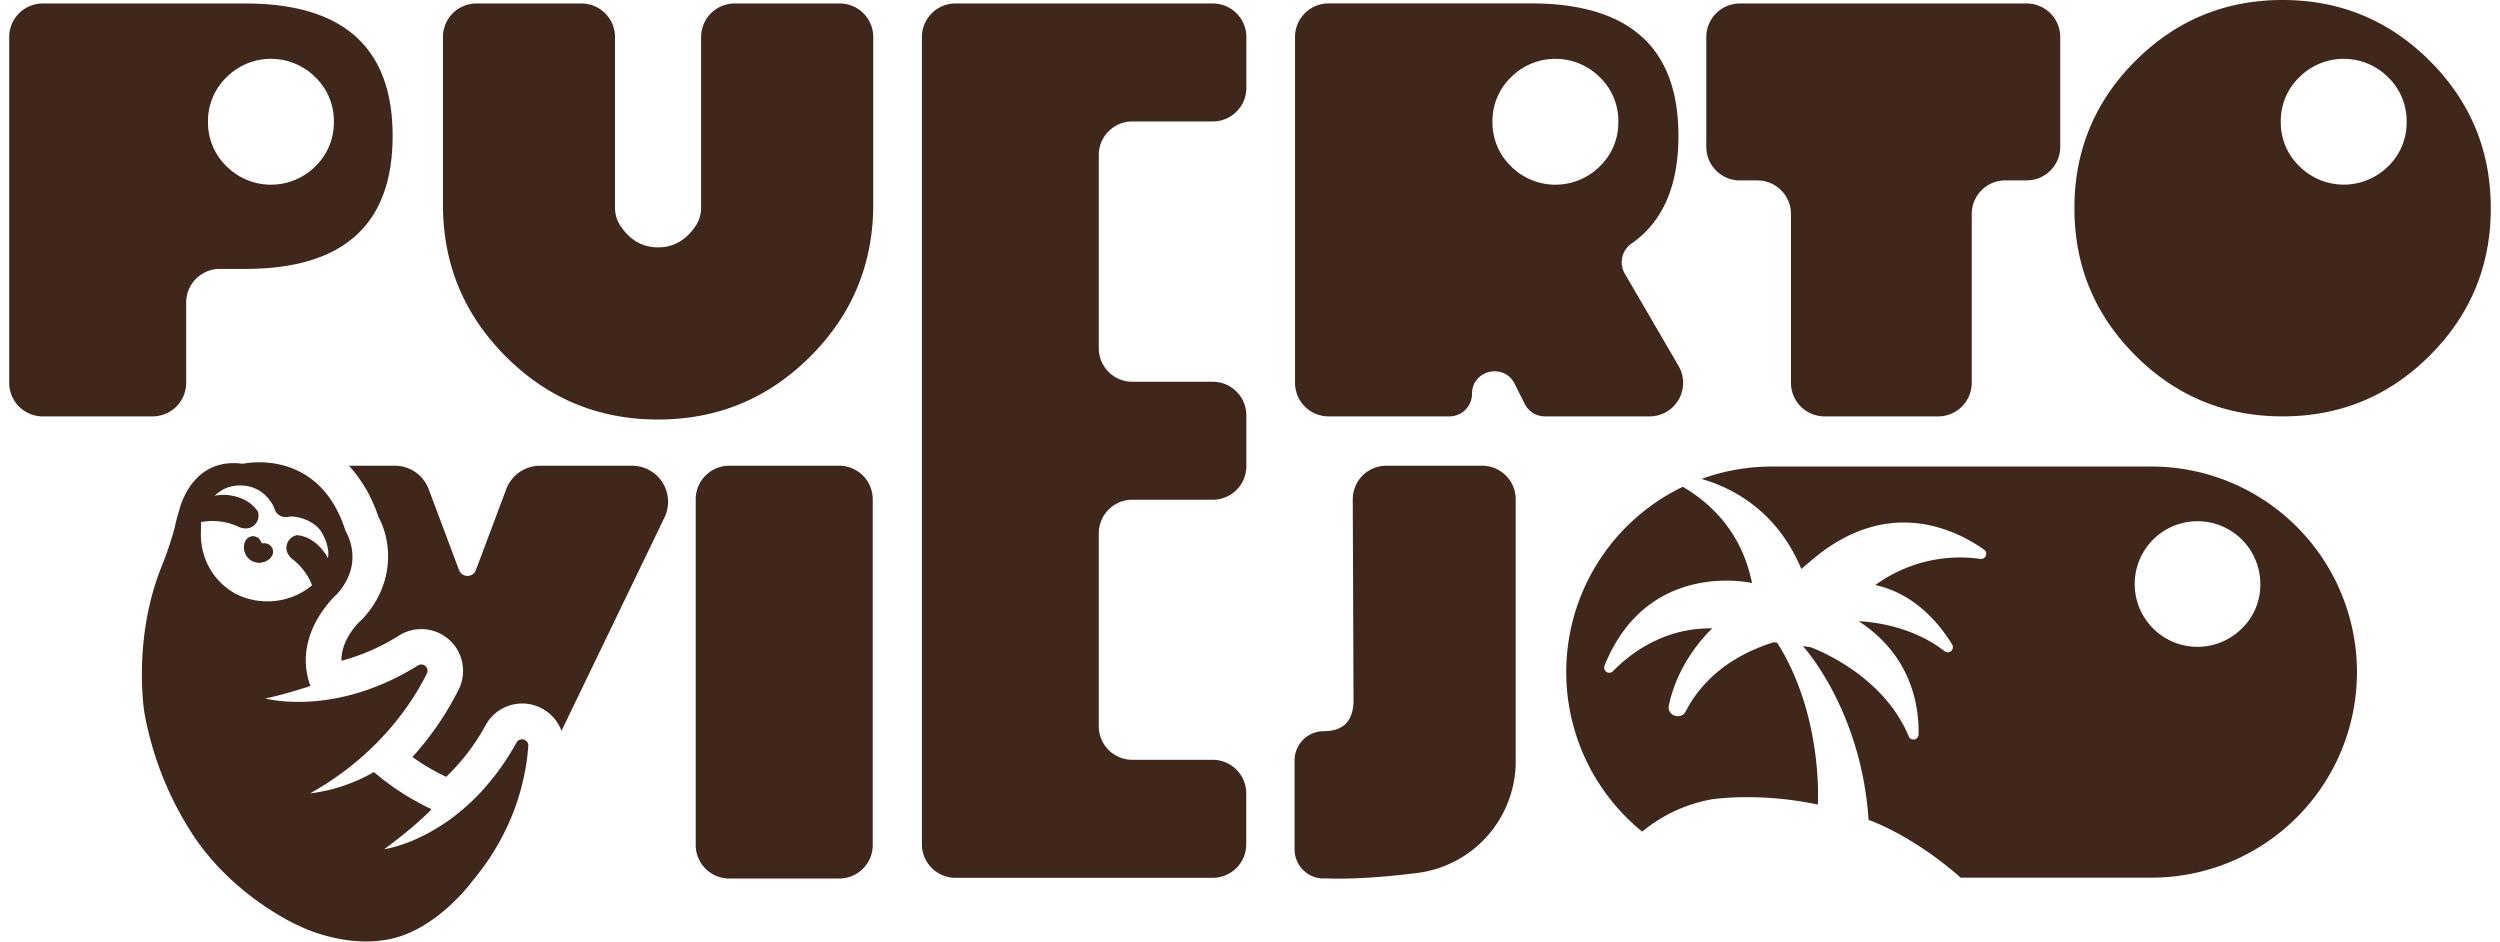
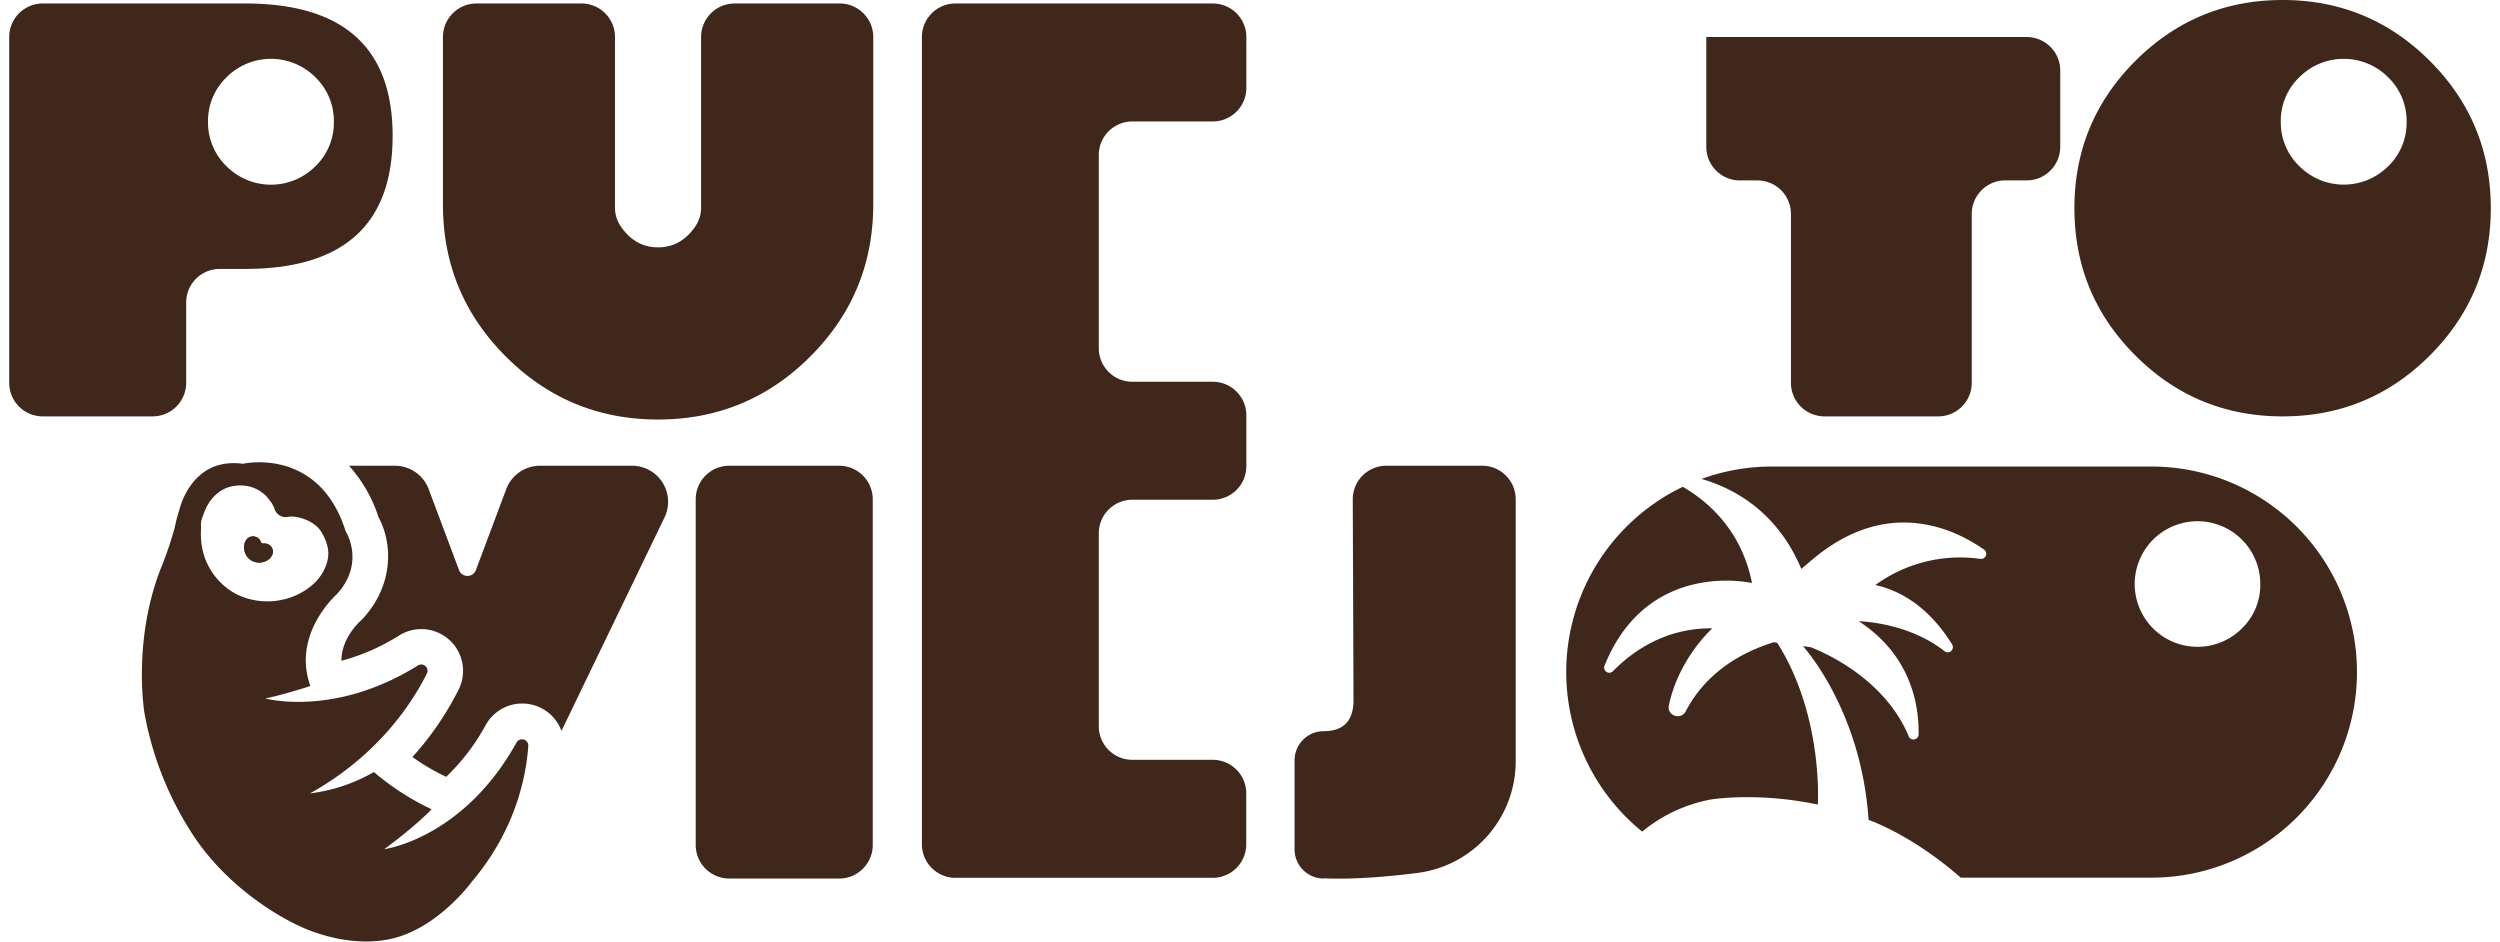
<svg xmlns="http://www.w3.org/2000/svg" id="Capa_1" data-name="Capa 1" viewBox="0 0 1021.58 384.75">
  <defs>
    <style>.cls-1{fill:#40271b;}</style>
  </defs>
  <path class="cls-1" d="M286.49,84.78V15.13A13.71,13.71,0,0,1,300.2,1.42h42.92a13.71,13.71,0,0,1,13.72,13.71V83.49q0,36.47-25.74,62.2t-62.2,25.74q-36.46,0-62.2-25.74T181,83.49V15.13A13.71,13.71,0,0,1,194.68,1.42H237.6a13.71,13.71,0,0,1,13.71,13.71V84.78a13.46,13.46,0,0,0,2.21,7.5q5.89,8.81,15.38,8.8t15.38-8.79A13.47,13.47,0,0,0,286.49,84.78Z" />
  <path class="cls-1" d="M509.3,15.13V35.91a13.71,13.71,0,0,1-13.71,13.72H462.75A13.71,13.71,0,0,0,449,63.34v79A13.71,13.71,0,0,0,462.75,156h32.84a13.71,13.71,0,0,1,13.71,13.71v20.79a13.71,13.71,0,0,1-13.71,13.71H462.75A13.71,13.71,0,0,0,449,217.93v78.83a13.71,13.71,0,0,0,13.71,13.72h32.84a13.71,13.71,0,0,1,13.71,13.71V345a13.71,13.71,0,0,1-13.71,13.71H390.44A13.71,13.71,0,0,1,376.72,345V15.13A13.71,13.71,0,0,1,390.44,1.42H495.59A13.71,13.71,0,0,1,509.3,15.13Z" />
-   <path class="cls-1" d="M805.72,87.44v69A13.71,13.71,0,0,1,792,170.15H745.55a13.71,13.71,0,0,1-13.71-13.71v-69a13.71,13.71,0,0,0-13.71-13.71H711A13.71,13.71,0,0,1,697.25,60V15.13A13.71,13.71,0,0,1,711,1.42H828.17a13.71,13.71,0,0,1,13.71,13.71V60a13.71,13.71,0,0,1-13.71,13.71h-8.74A13.71,13.71,0,0,0,805.72,87.44Z" />
+   <path class="cls-1" d="M805.72,87.44v69A13.71,13.71,0,0,1,792,170.15H745.55a13.71,13.71,0,0,1-13.71-13.71v-69a13.71,13.71,0,0,0-13.71-13.71H711A13.71,13.71,0,0,1,697.25,60V15.13H828.17a13.71,13.71,0,0,1,13.71,13.71V60a13.71,13.71,0,0,1-13.71,13.71h-8.74A13.71,13.71,0,0,0,805.72,87.44Z" />
  <path class="cls-1" d="M356.63,204V345.33A13.71,13.71,0,0,1,342.92,359H298a13.71,13.71,0,0,1-13.71-13.71V204A13.71,13.71,0,0,1,298,190.31h44.89A13.71,13.71,0,0,1,356.63,204Z" />
  <path class="cls-1" d="M553.09,286.73l-.31-82.66a13.71,13.71,0,0,1,13.71-13.76h39.17A13.71,13.71,0,0,1,619.37,204v107.2A46,46,0,0,1,579,356.74q-22.47,2.83-38,2.18V359h-.12A11.93,11.93,0,0,1,529,347.11v-36.4a11.93,11.93,0,0,1,11.93-11.93h0Q552.73,298.78,553.09,286.73Z" />
-   <path class="cls-1" d="M685.91,149.53l-22-37.77a9.25,9.25,0,0,1,2.83-12.26q19.13-13.34,19.13-44,0-54.1-60.26-54.11H542.9a13.71,13.71,0,0,0-13.71,13.71V156.44a13.71,13.71,0,0,0,13.71,13.71h49.39a9.21,9.21,0,0,0,9.21-9.21h0c0-9.71,13.1-12.8,17.44-4.11l4.12,8.23a9.21,9.21,0,0,0,8.24,5.09h42.76A13.71,13.71,0,0,0,685.91,149.53Zm-32.15-81.6a25.66,25.66,0,0,1-36.34,0,24.77,24.77,0,0,1-7.54-18.17,24.75,24.75,0,0,1,7.54-18.17,25.64,25.64,0,0,1,36.34,0,24.75,24.75,0,0,1,7.54,18.17A24.77,24.77,0,0,1,653.76,67.93Z" />
  <path class="cls-1" d="M100.18,1.42H17.48A13.71,13.71,0,0,0,3.76,15.13V156.44a13.71,13.71,0,0,0,13.72,13.71H62.36a13.71,13.71,0,0,0,13.72-13.71V123.6a13.71,13.71,0,0,1,13.71-13.71h10.39q60.27,0,60.26-54.36Q160.44,1.42,100.18,1.42ZM128.9,67.93a25.66,25.66,0,0,1-36.34,0A24.78,24.78,0,0,1,85,49.76a24.76,24.76,0,0,1,7.55-18.17,25.64,25.64,0,0,1,36.34,0,24.79,24.79,0,0,1,7.54,18.17A24.81,24.81,0,0,1,128.9,67.93Z" />
  <path class="cls-1" d="M879.16,190.64H724.09a83.94,83.94,0,0,0-28.78,5.06c13.9,4.06,31.09,13.78,40.77,36.78l5.08-4.3c30.21-25.05,57.26-12.24,69.58-3.6a2.1,2.1,0,0,1-1.56,3.79,58.94,58.94,0,0,0-42.86,10.69c15.65,3.47,25.65,15,31.37,24.26a2.11,2.11,0,0,1-3.13,2.75c-15.17-11.92-35-12.21-35-12.21C780.88,267.77,784.21,288,784,300.13a2.1,2.1,0,0,1-4.06.71c-10.84-26.13-40.2-36.41-40.2-36.41l-3-.39s23.83,25.84,26.82,71c0,0,17.52,5.89,37.64,23.6h77.93a84,84,0,1,0,0-168Zm36.93,66.18a25.66,25.66,0,1,1,7.54-18.17A24.75,24.75,0,0,1,916.09,256.82Z" />
  <path class="cls-1" d="M671.05,339.82a62.1,62.1,0,0,1,28-13.11s18.95-3.19,43.77,2.07c0,0,2.37-36.19-16.6-66.14l-1.45-.19c-20,6.27-30.49,17.73-35.93,28.23-2,3.75-7.76,1.73-6.89-2.42,4.06-19.34,17.78-31.5,17.78-31.5-19.48-.25-33.06,9.78-40.6,17.49a2.1,2.1,0,0,1-3.47-2.23c17.62-43.75,60.26-33.77,60.26-33.77-4.24-21.37-17.67-33.16-28.28-39.33a84,84,0,0,0-16.61,140.9Z" />
  <path class="cls-1" d="M992.92,24.9Q968,0,932.75,0T872.57,24.9q-24.9,24.9-24.9,60.18t24.9,60.17q24.9,24.9,60.18,24.9t60.17-24.9q24.9-24.9,24.9-60.17T992.92,24.9Zm-17,43a25.66,25.66,0,0,1-36.34,0A24.77,24.77,0,0,1,932,49.76a24.75,24.75,0,0,1,7.54-18.17,25.64,25.64,0,0,1,36.34,0,24.75,24.75,0,0,1,7.54,18.17A24.77,24.77,0,0,1,975.92,67.93Z" />
-   <path class="cls-1" d="M129.43,251.84a19.73,19.73,0,0,0,4.47-23.93s-4.1-8.38-12.44-9.23a5.26,5.26,0,0,0-4.23,3.84c-1,3.45,2.12,5.85,2.12,5.85a24.85,24.85,0,0,1,8.59,11.95S129.62,243.79,129.43,251.84Z" />
  <path class="cls-1" d="M103.14,229.26A6.13,6.13,0,0,1,99.77,224c-.16-3.86,2.48-4.61,2.48-4.61a3.49,3.49,0,0,1,3.53.78,4,4,0,0,1,.78,1.19,1.08,1.08,0,0,0,1.28.75,3.48,3.48,0,0,1,3.09,1.44,3.61,3.61,0,0,1,.6,2.07s0,2.32-2.89,3.69A6.53,6.53,0,0,1,103.14,229.26Z" />
-   <path class="cls-1" d="M72.25,217.1a19.73,19.73,0,0,1,19.26-14.88s9.33-.16,13.89,6.87a5.28,5.28,0,0,1-1.5,5.53c-2.64,2.42-6.17.77-6.17.77a25,25,0,0,0-14.55-2.21S79.33,213.27,72.25,217.1Z" />
  <path class="cls-1" d="M211.1,303.37C189.19,342.82,157,347,157,347c13.26-9.71,19.36-16.32,19.36-16.32a105.31,105.31,0,0,1-23.57-15.2,69.57,69.57,0,0,1-26.13,8.74c28.22-15.72,42-37.4,47.78-49a2.56,2.56,0,0,0-3.67-3.29c-34.15,21.31-62.37,13.48-62.37,13.48,7.93-1.6,18.44-5.09,18.44-5.09-7.71-21.26,10.77-37.47,10.77-37.47,11.88-13,3.63-25.78,3.63-25.78-10.93-34.71-42-27.55-42-27.55-21.31-2.93-26,19-26,19a65.2,65.2,0,0,0-1.87,7.18,147.41,147.41,0,0,1-5.77,16.86C54.14,262.14,59,291.2,59,291.2A134.79,134.79,0,0,0,79.4,342c16.83,25,42.48,36.18,42.48,36.18s18.68,9.71,37.92,5.46S193,360.06,193,360.06c17.75-21.11,22-42.76,22.88-55.3A2.57,2.57,0,0,0,211.1,303.37Zm-129-83.79a31.3,31.3,0,0,1,.05-3.52c-.08-3.13-.08-3.13,1.31-6.67,3-8.31,9.63-10.2,9.63-10.2s8.68-3.32,15.6,3.43c0,0,2.77,2.95,3.46,5.27a4.82,4.82,0,0,0,5.67,3.31c2.46-.62,10.51,1,13.66,6.41s2.66,9.15,2.66,9.15,0,5.3-4.7,10.52a24.68,24.68,0,0,1-5.38,4.35c-.84.5-1.73,1-2.71,1.45A28.86,28.86,0,0,1,97,243,27.19,27.19,0,0,1,82.13,219.58Z" />
  <path class="cls-1" d="M110.92,223.53a3.45,3.45,0,0,0-3.08-1.44,1.08,1.08,0,0,1-1.28-.75,4,4,0,0,0-.78-1.19,3.49,3.49,0,0,0-3.53-.78s-2.64.75-2.48,4.61a6.13,6.13,0,0,0,3.37,5.28,6.53,6.53,0,0,0,5.5,0c2.9-1.37,2.88-3.69,2.88-3.69A3.51,3.51,0,0,0,110.92,223.53Z" />
  <path class="cls-1" d="M258.24,190.31H220.68a14.75,14.75,0,0,0-13.81,9.56l-12.4,33.07a3.68,3.68,0,0,1-6.9,0l-12.4-33.07a14.75,14.75,0,0,0-13.81-9.56H142.61a57.8,57.8,0,0,1,12,20.85c5.94,11,6.27,27.82-6.24,41.51a13.3,13.3,0,0,1-1.13,1.11c-.34.31-7.82,7.16-7.71,16.23a85.52,85.52,0,0,0,23.62-10.36,17.06,17.06,0,0,1,24.33,22,123.31,123.31,0,0,1-18.95,27.68,87,87,0,0,0,13.79,8.11,86.47,86.47,0,0,0,16.15-21.15,17.07,17.07,0,0,1,27.42-3.39,16.79,16.79,0,0,1,3.55,5.76l42.11-87.23A14.74,14.74,0,0,0,258.24,190.31Z" />
</svg>